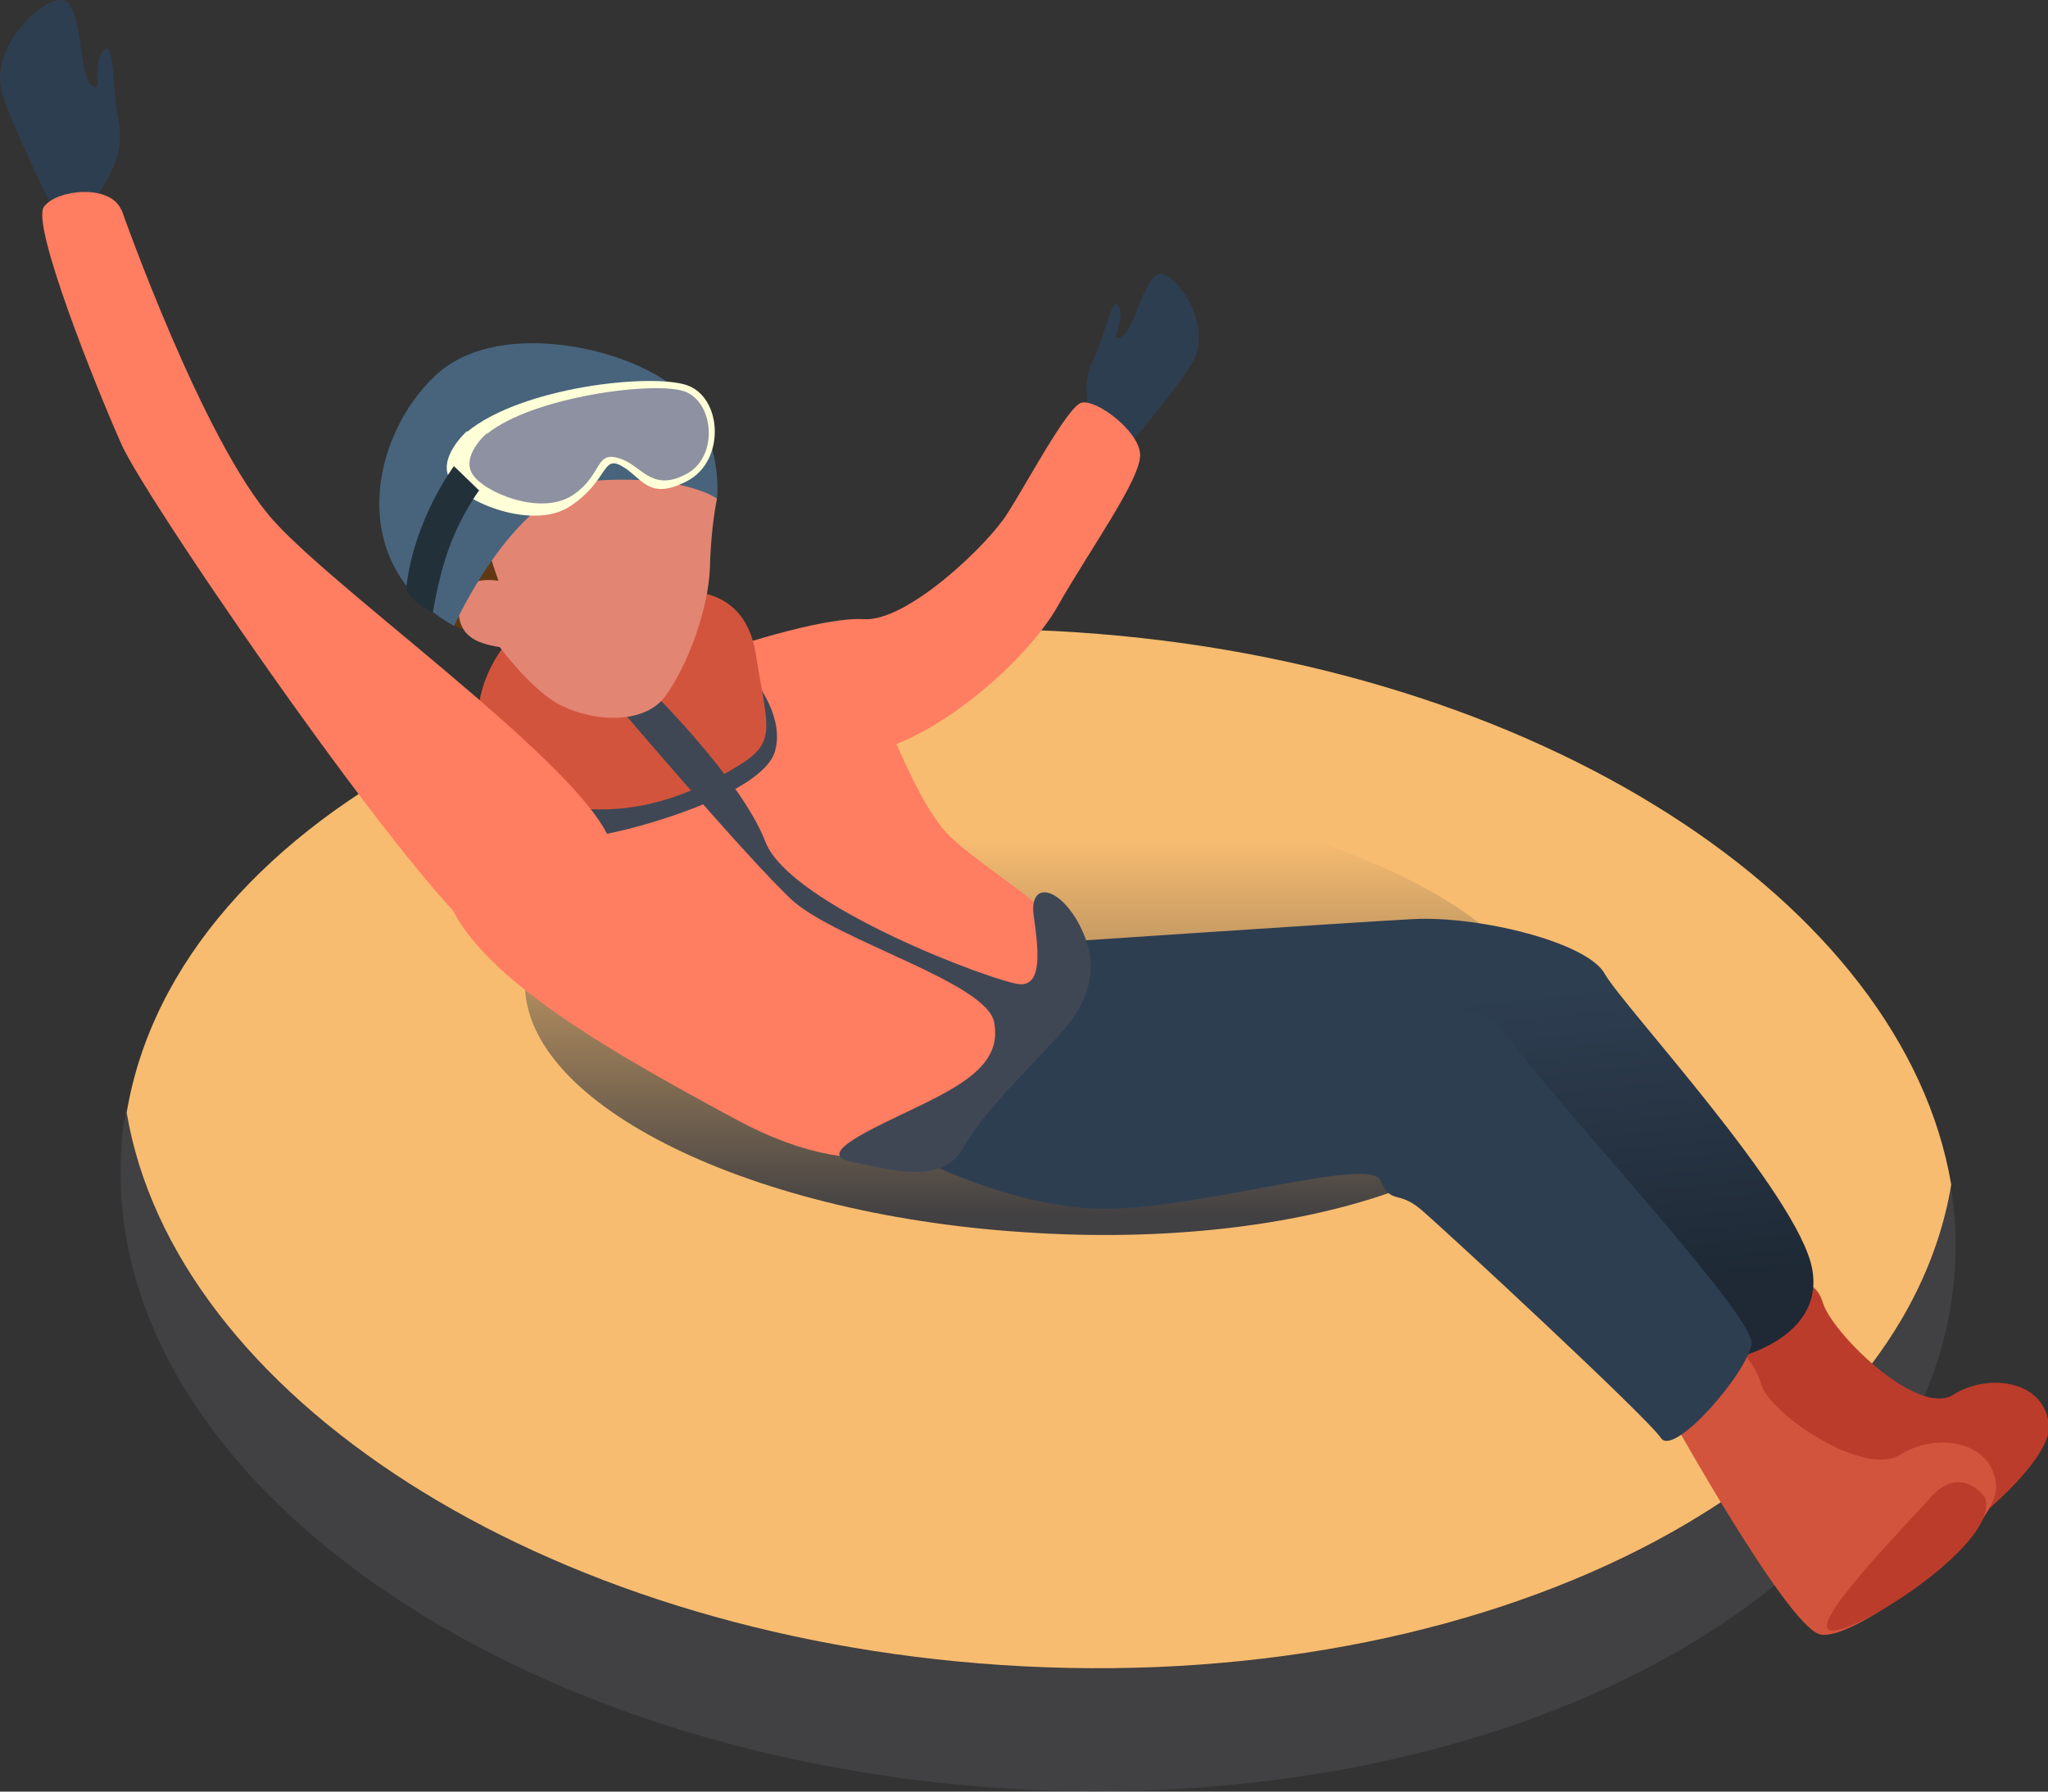
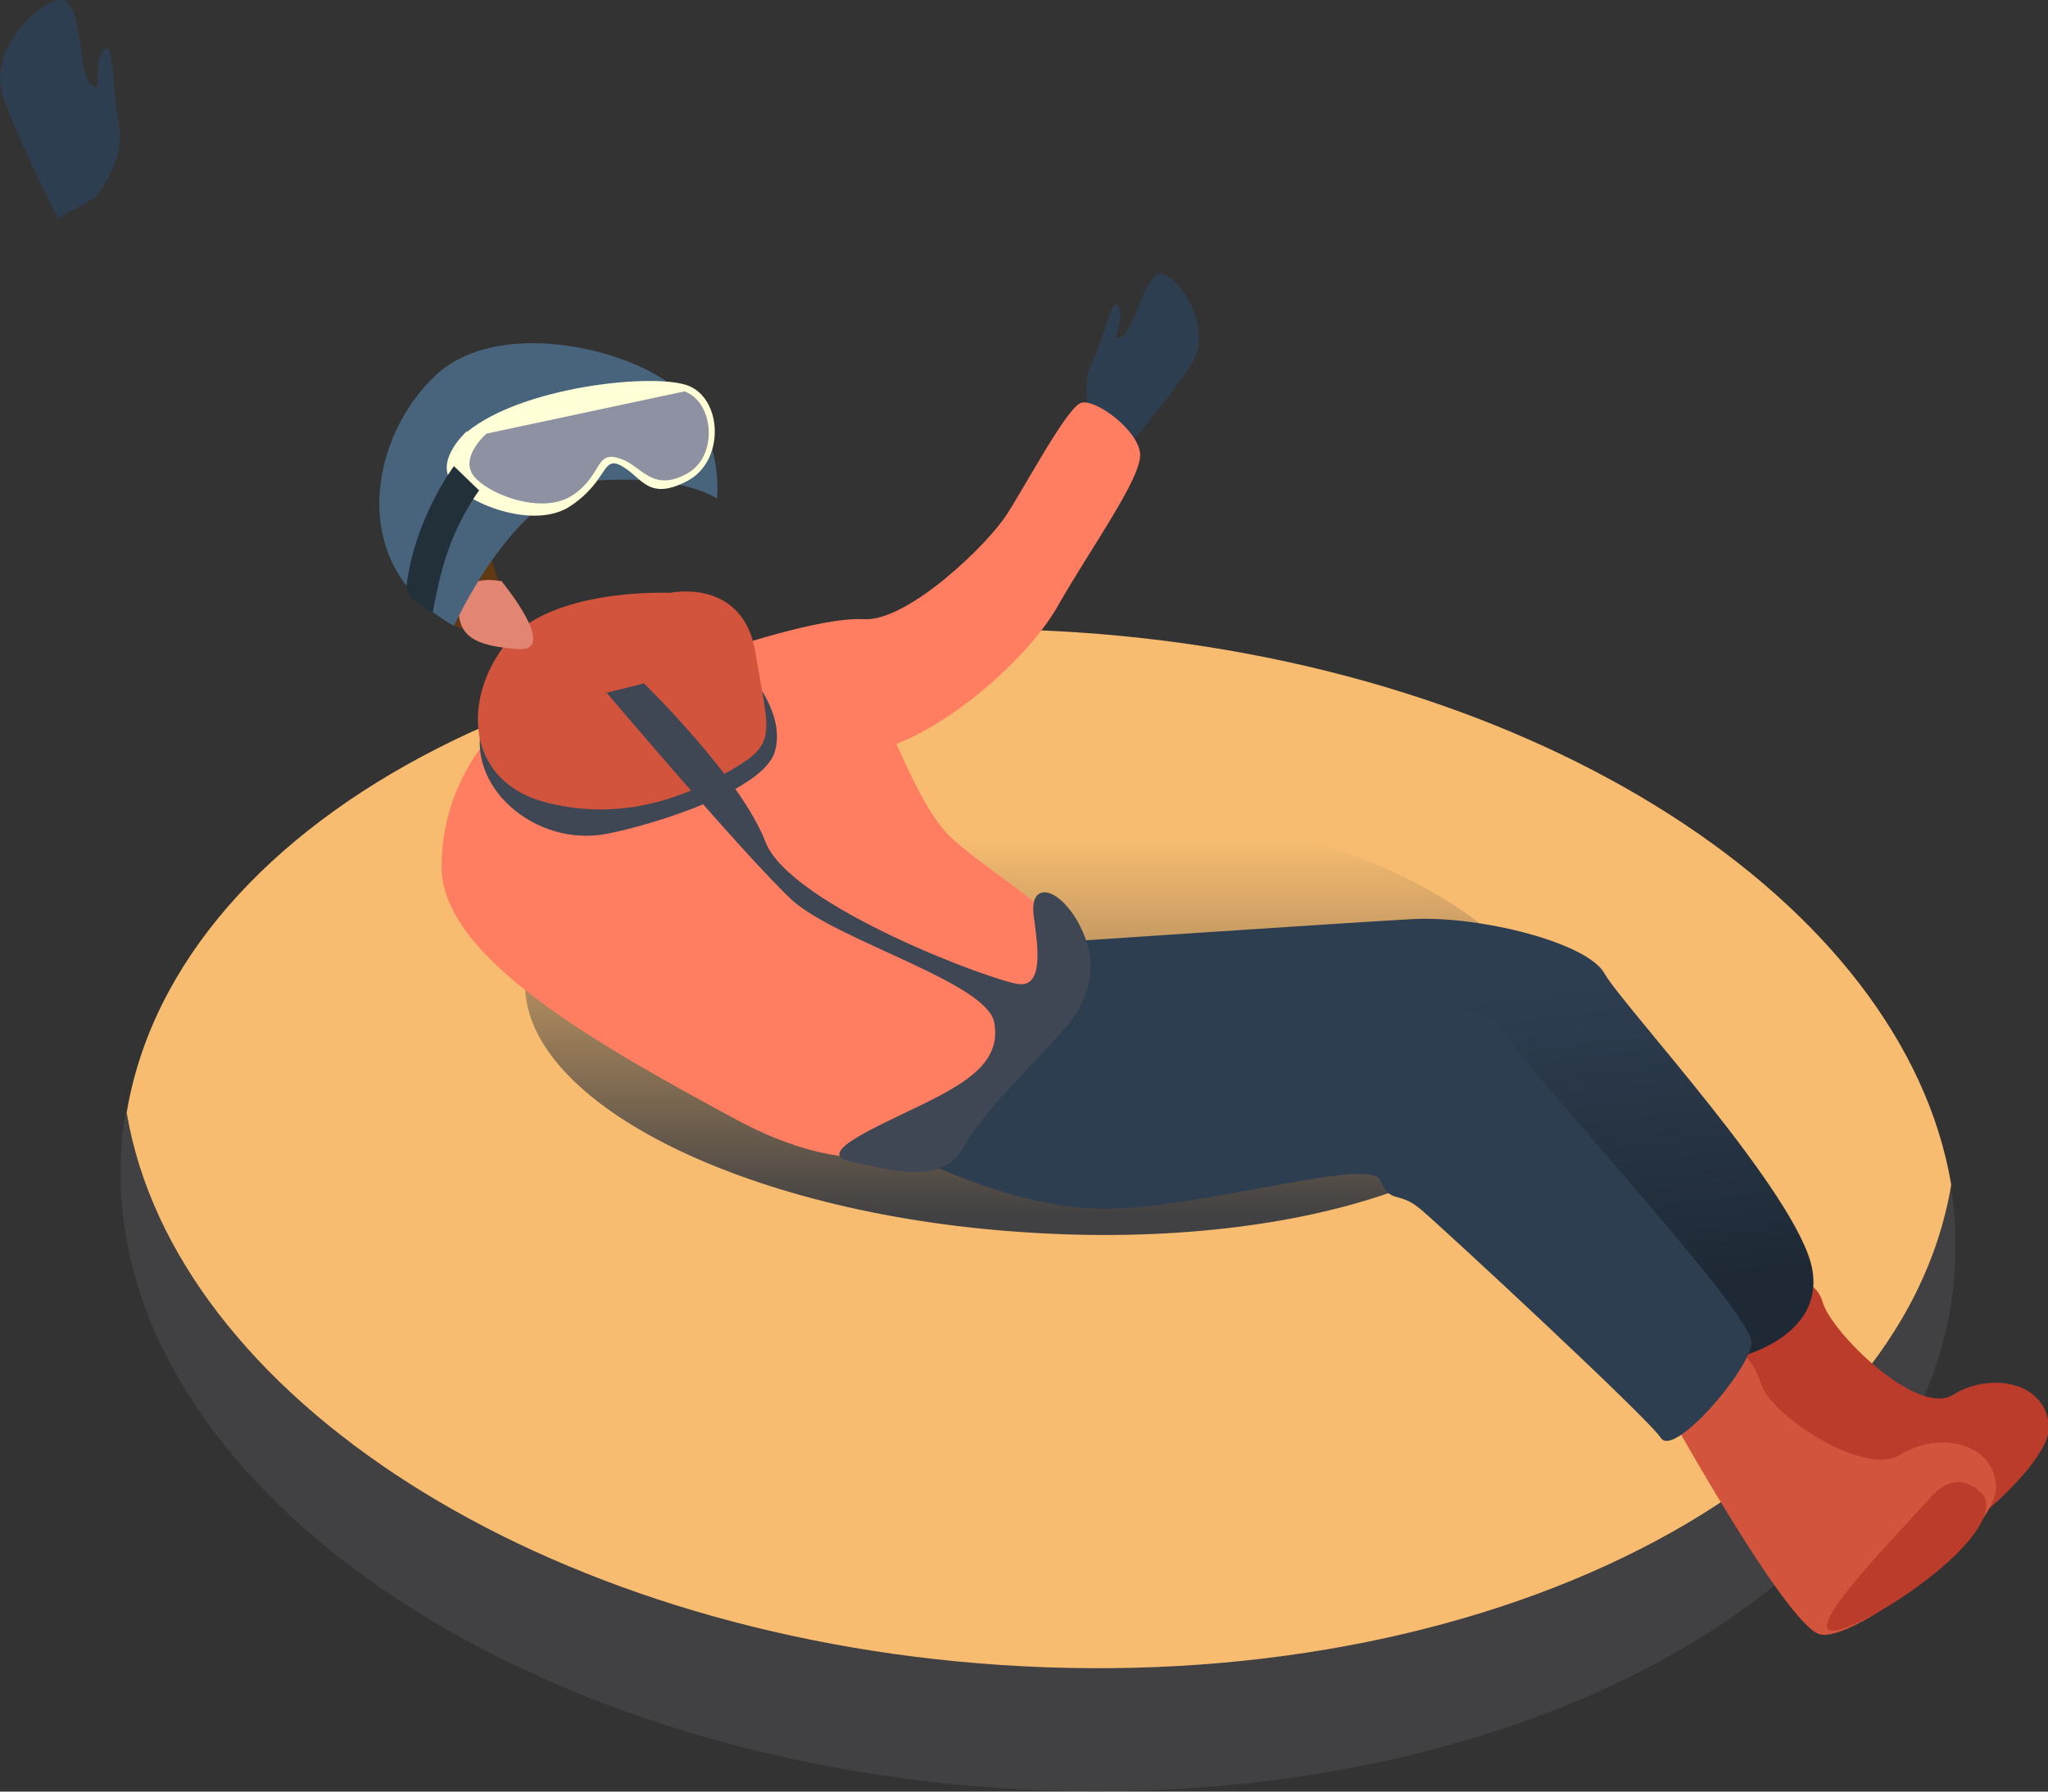
<svg xmlns="http://www.w3.org/2000/svg" viewBox="0 0 23.28 20.37">
  <rect x="0" y="0" width="23.28" height="20.37" fill="#333333" stroke="none" />
  <linearGradient id="a" gradientUnits="userSpaceOnUse" x1="11.81" x2="11.81" y1="14.04" y2="8.98">
    <stop offset=".04" stop-color="#414042" />
    <stop offset=".89" stop-color="#f7bc70" />
    <stop offset=".99" stop-color="#f7bc70" />
  </linearGradient>
  <linearGradient id="b" gradientUnits="userSpaceOnUse" x1="15.94" x2="15.36" y1="15.86" y2="10.36">
    <stop offset=".17" stop-color="#1e2935" />
    <stop offset=".8" stop-color="#2e3e51" />
  </linearGradient>
  <path d="m22.17 13.46c.06.33.07.66.05.99-.24 3.63-5.1 6.26-10.86 5.88-5.75-.39-10.22-3.64-9.98-7.27 0-.14.02-.27.05-.41l6.62-1.9 14.12 2.7z" fill="#414042" />
  <path d="m12.25 7.19c-5.53-.37-10.24 2.05-10.81 5.46.54 3.21 4.7 5.93 9.93 6.28 5.53.37 10.24-2.05 10.81-5.46-.54-3.21-4.7-5.93-9.93-6.28z" fill="#f7bc70" />
  <path d="m17.64 11.9c-.09 1.38-2.78 2.33-6 2.11-3.22-.21-5.76-1.51-5.67-2.89s2.78-2.33 6-2.11c3.22.21 5.76 1.51 5.67 2.89z" fill="url(#a)" />
  <path d="m20.28 14.59s.34-.12.44.22 1.07 1.3 1.48 1.05c.41-.26 1.05-.16 1.09.35.04.52-1.63 1.81-2.01 1.69s-1.69-2.48-1.69-2.48z" fill="#bc3c2b" />
  <path d="m19.68 15.28s.24.13.34.46c.1.34 1.17 1.06 1.58.8s1.05-.16 1.09.35c.04.52-1.63 1.81-2.01 1.69s-1.69-2.48-1.69-2.48l.69-.83z" fill="#d3543c" />
  <path d="m22.56 17.02s-.27-.38-.61 0-1.46 1.52-1.12 1.52 1.93-1.03 1.73-1.52z" fill="#bc3c2b" />
  <path d="m12.06 10.71s3.26-.22 4-.26 1.98.26 2.18.62 2.21 2.52 2.36 3.36c.15.83-.98 1.11-1.38 1.07s-2.43-3.21-3.77-3.12-4.11.65-4.61 0 1.23-1.67 1.23-1.67z" fill="url(#b)" />
  <g fill="#2e3e51">
    <path d="m10.28 13.09s1.05.59 2.13.65 3.16-.61 3.28-.32c.12.28.2.11.46.33s2.59 2.38 2.73 2.6c.15.22.98-.74 1.03-1.07s-2.54-3.07-2.85-3.61-4.88-.14-5.48-.49c-.6-.34-1.31 1.91-1.31 1.91z" />
    <path d="m12.46 4.89s-.21-.42-.05-.76.24-.8.31-.64-.12.42.03.34c.16-.08.27-.8.48-.71.22.08.55.64.32 1.01s-.8 1.03-.8 1.03l-.3-.27z" />
    <path d="m1.08 2.25s.36-.42.27-.85c-.08-.44-.05-.99-.18-.82s.02.52-.14.38c-.15-.14-.08-.99-.35-.96s-.81.58-.65 1.08c.16.49.63 1.4.63 1.4z" />
  </g>
  <path d="m8.17 7.41s1.15-.4 1.65-.37 1.42-.86 1.63-1.2c.22-.34.68-1.21.84-1.26s.65.31.67.58-.56 1.07-.93 1.72c-.36.65-1.49 1.63-2.29 1.69-.8.07-1.59-1.17-1.59-1.17z" fill="#ff7d61" />
  <path d="m8.37 7.41s1.15.17 1.44.4.56 1.32 1.03 1.74 1.39.93 1.38 1.31-.67 1.14-1.02 1.65c-.35.5-1.25 1.07-2.83.22-1.59-.86-3.36-1.85-3.35-2.88 0-1.03.69-1.63.69-1.63l2.66-.8z" fill="#ff7d61" />
  <path d="m8.52 7.66s.41.45.29.88c-.12.44-1.35.83-1.91.94-.83.16-1.63-.56-1.41-1.28s3.03-.54 3.03-.54z" fill="#3f4755" />
  <path d="m7.62 6.74s.83-.18.97.69.25 1.01-.22 1.29c-.46.28-1.2.64-2.14.41s-.98-1.18-.48-1.81c.5-.64 1.86-.58 1.86-.58z" fill="#d3543c" />
-   <path d="m1.38 2.38s.93 2.65 1.73 3.54 3.89 3.05 3.86 3.81c-.02.76-.81 1.03-1.32 1.03s-3.99-5.06-4.27-5.71c-.29-.65-1.03-2.5-.88-2.7s.76-.26.88.04z" fill="#ff7d61" />
  <path d="m6.89 7.87s1.61 1.9 2.12 2.37c.52.46 2.2.93 2.29 1.38s-.31.69-.82.94-1.25.56-.8.65 1.03.27 1.27-.16.76-.91 1.14-1.34c.38-.44.38-.85.15-1.25-.24-.4-.54-.42-.49-.05.05.36.11.8-.16.78s-2.61-.89-2.89-1.62-1.38-1.8-1.38-1.8l-.44.11z" fill="#3f4755" />
-   <path d="m7.73 4.98.42.69s-.07.32-.08.79c-.02.48-.26 1.12-.51 1.46-.25.33-.85.29-1.24.07-.39-.23-1.29-1.28-1.08-1.96.22-.68 1.4-1.44 1.4-1.44l1.08.39z" fill="#e28573" />
  <path d="m5.51 6.12s.15.51.23.66.06.46.06.46h-.34l-.3-.13v-.4z" fill="#603913" />
  <path d="m5.71 6.61s-.49-.11-.5.26.18.47.67.51-.17-.76-.17-.76z" fill="#e28573" />
  <path d="m5.16 7.12s.71-1.61 1.68-1.66 1.31.21 1.31.21.08-.68-.39-1.18-2.06-.91-2.8-.23-1.05 2.15.19 2.85z" fill="#48647c" />
  <path d="m5.31 4.9s-.35.31-.19.56c.15.25.95.58 1.37.29.43-.29.35-.58.58-.45s.3.4.74.17.4-.95 0-1.09c-.41-.14-1.88.02-2.5.53z" fill="#ffffd8" />
-   <path d="m5.53 4.93s-.29.25-.16.46.78.48 1.14.24.24-.54.58-.4c.21.09.34.36.71.16.37-.19.32-.82-.02-.94s-1.72.06-2.24.48z" fill="#8e91a1" />
+   <path d="m5.53 4.93s-.29.25-.16.46.78.48 1.14.24.24-.54.58-.4c.21.09.34.36.71.16.37-.19.32-.82-.02-.94z" fill="#8e91a1" />
  <path d="m5.45 5.57s-.24.32-.38.76c-.09.27-.15.63-.15.63s-.31-.14-.3-.29c.09-.77.54-1.37.54-1.37l.29.28z" fill="#22303a" />
</svg>